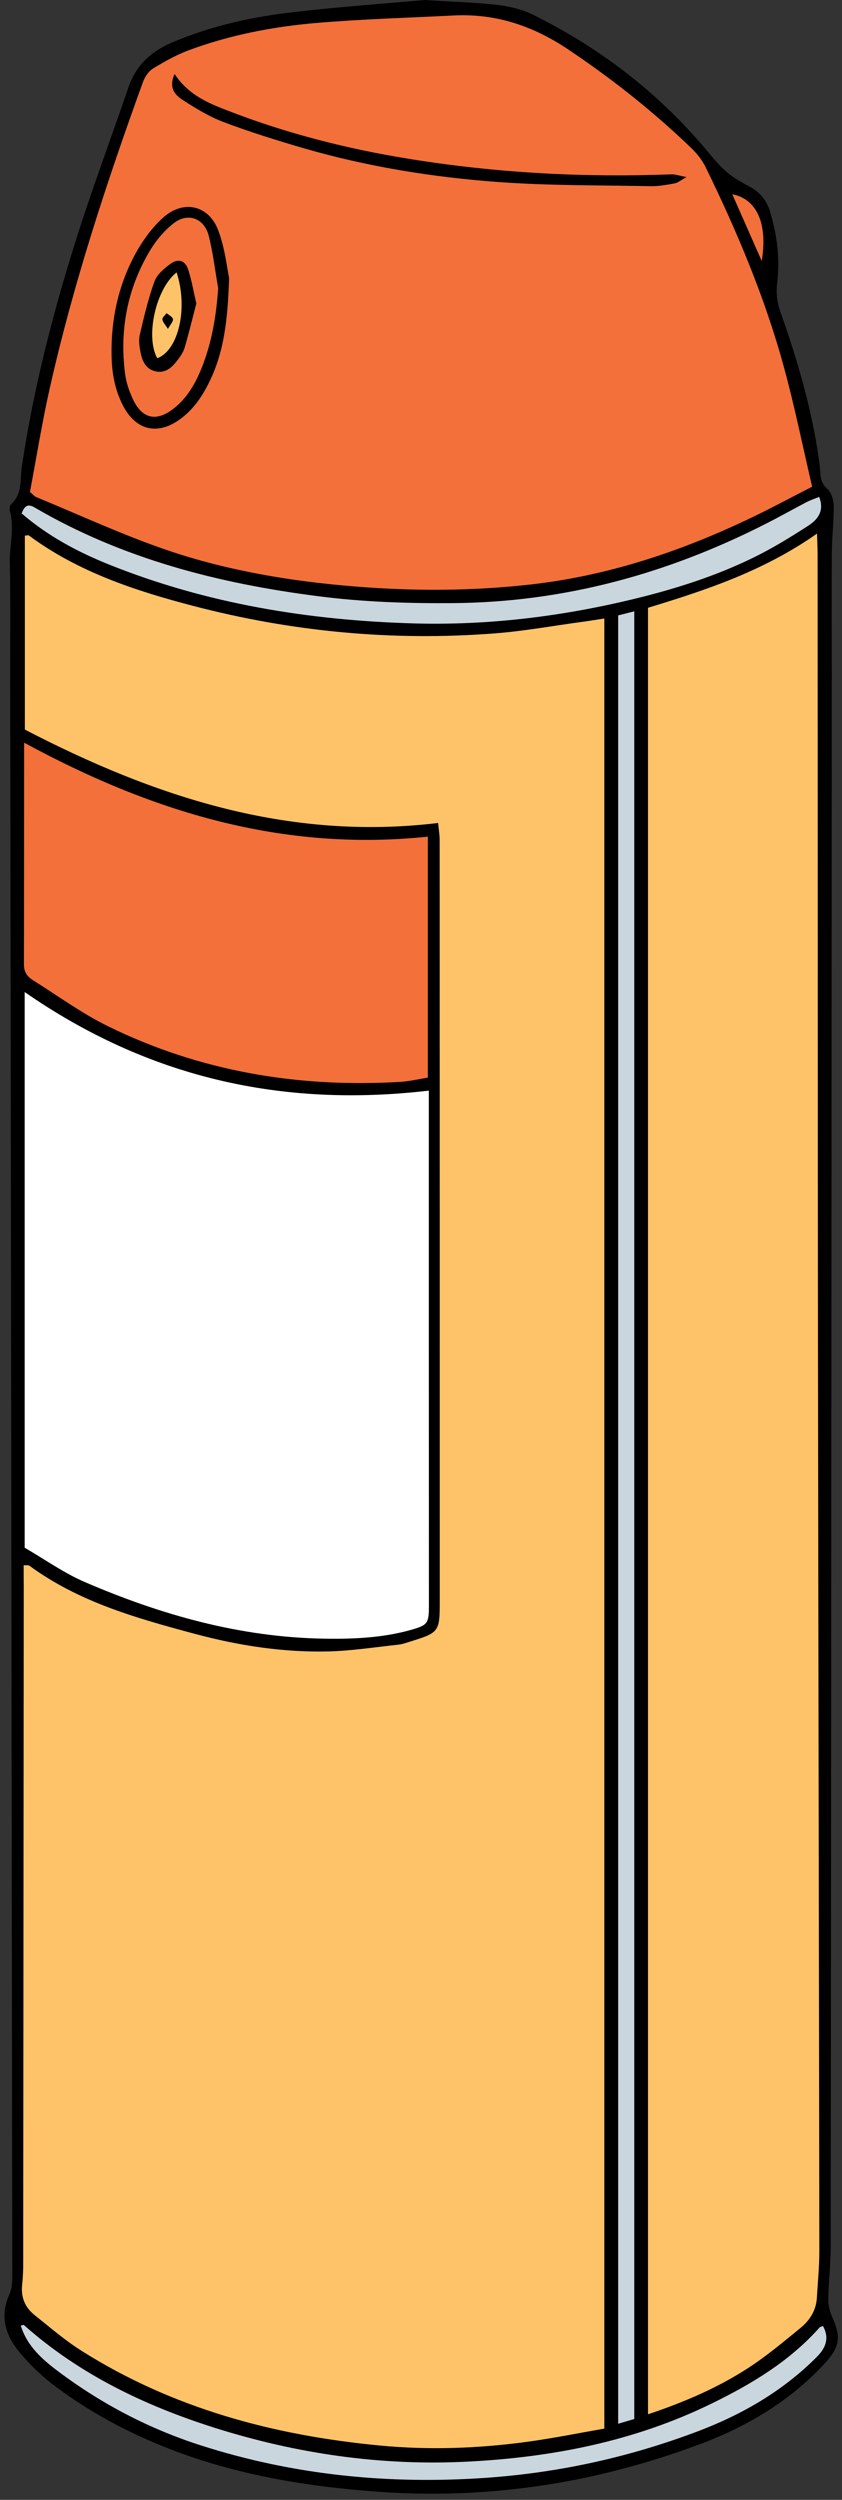
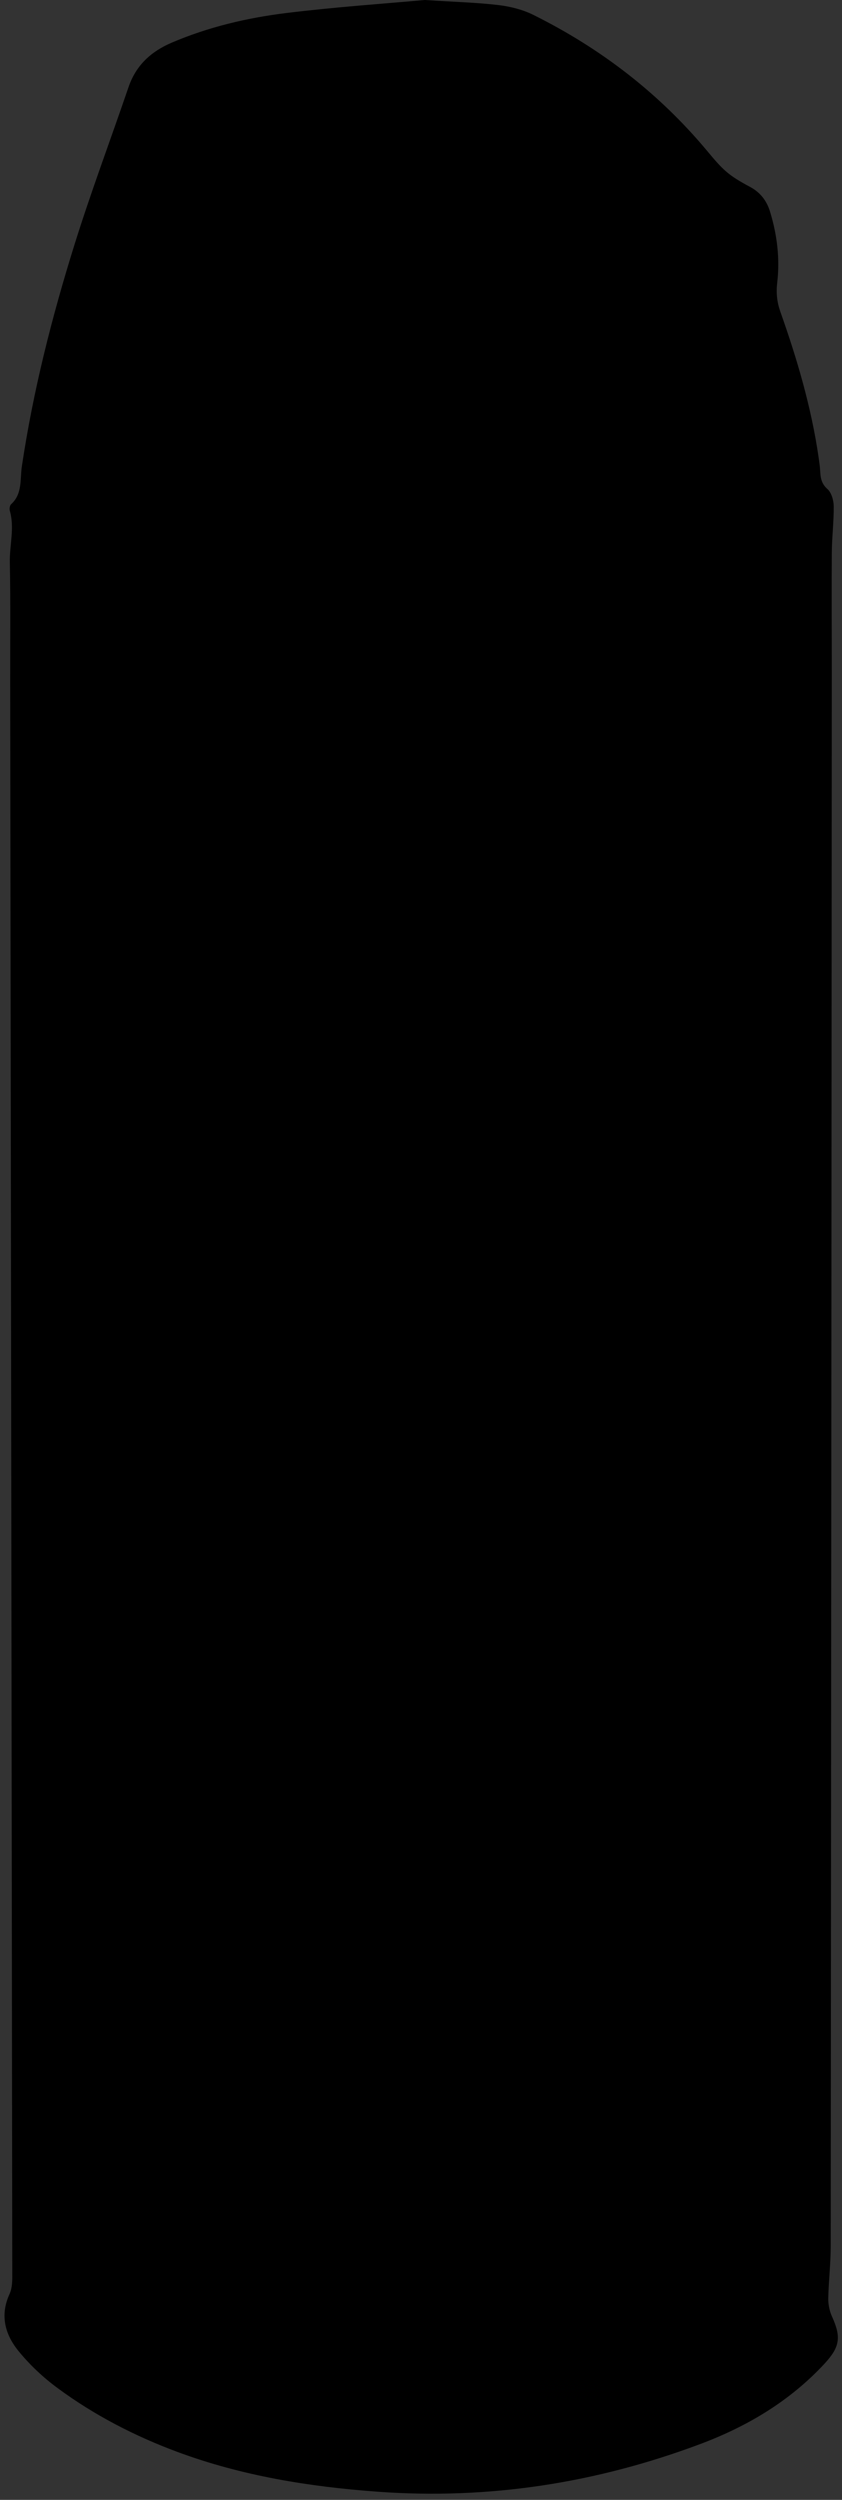
<svg xmlns="http://www.w3.org/2000/svg" height="274.6" preserveAspectRatio="xMidYMid meet" version="1.0" viewBox="-0.5 0.0 92.5 274.6" width="92.5" zoomAndPan="magnify">
  <rect x="-0.5" y="0.0" width="92.5" height="274.6" fill="#333333" stroke="none" />
  <g id="change1_1">
    <path d="M90.07,259.65c-3.78,4.08-8.44,6.86-13.57,8.79c-11.46,4.31-23.3,6.16-35.57,5.26c-7.5-0.55-14.85-1.74-21.92-4.36 c-4.69-1.74-9.13-4.03-13.17-7.01c-1.58-1.16-3.06-2.55-4.3-4.07c-1.48-1.81-2.07-3.94-0.99-6.27c0.25-0.55,0.3-1.23,0.3-1.86 C0.78,191.77,0.7,133.41,0.62,75.05c-0.01-4.42,0.05-8.83-0.04-13.25c-0.04-1.9,0.54-3.8,0-5.69c-0.06-0.22-0.01-0.59,0.15-0.73 c1.25-1.14,0.96-2.73,1.17-4.14c1.24-8.31,3.3-16.42,5.8-24.42c1.81-5.79,3.95-11.48,5.91-17.22c0.82-2.42,2.47-3.94,4.77-4.92 c4.03-1.72,8.27-2.72,12.58-3.25C36.34,0.77,41.76,0.4,46.16,0c3.41,0.22,5.78,0.28,8.12,0.56c1.31,0.16,2.67,0.5,3.84,1.09 c7.36,3.66,13.77,8.58,19.05,14.91c1.74,2.09,2.29,2.67,4.73,3.97c1.14,0.61,1.85,1.55,2.21,2.77c0.77,2.54,1.08,5.14,0.77,7.77 c-0.13,1.12-0.02,2.13,0.35,3.18c1.84,5.19,3.39,10.46,4.19,15.92c0.07,0.51,0.15,1.01,0.18,1.52c0.04,0.77,0.12,1.43,0.8,2.03 c0.44,0.39,0.68,1.23,0.69,1.87c0.02,1.71-0.2,3.42-0.21,5.13c-0.03,4.42,0,8.83,0,13.25c-0.03,57.59-0.07,115.18-0.12,172.77 c0,1.91-0.23,3.82-0.27,5.73c-0.01,0.67,0.14,1.4,0.42,2.01C91.93,256.74,91.77,257.81,90.07,259.65z" />
  </g>
  <g id="change2_1">
-     <path d="M2.21,108.97c13.51,9.38,28.21,12.73,44.4,10.83c0,0.7,0,1.46,0,2.21c0,18.11,0,36.21,0.01,54.32 c0,1.95-0.1,2.18-1.95,2.7c-3.11,0.88-6.31,1.02-9.51,0.97c-9.22-0.14-17.92-2.59-26.32-6.21c-2.33-1-4.43-2.51-6.63-3.78 C2.21,149.61,2.21,129.36,2.21,108.97z" fill="#FFF" />
-   </g>
+     </g>
  <g id="change3_1">
-     <path d="M69.18,265.72c-0.56,0.16-1.09,0.32-1.77,0.52c0-66.25,0-132.38,0-198.64c0.55-0.14,1.08-0.27,1.77-0.45 C69.18,133.41,69.18,199.52,69.18,265.72z M11.47,62.01c10.75,4.32,22,6.14,33.51,6.47c8.16,0.23,16.21-0.76,24.14-2.68 c4.54-1.1,8.99-2.51,13.19-4.57c2.06-1.01,4.03-2.22,5.95-3.46c1.03-0.66,1.85-1.61,1.23-3.19c-0.5,0.21-0.98,0.36-1.41,0.59 c-1.47,0.77-2.92,1.59-4.4,2.34c-10.81,5.51-22.22,8.65-34.42,8.74c-4.93,0.04-9.84-0.12-14.74-0.75 c-10.99-1.4-21.57-4.11-31.23-9.76c-0.65-0.38-1.07-0.28-1.41,0.66C4.77,58.89,8.02,60.62,11.47,62.01z M89.55,255.65 c-3.29,3.71-7.44,6.2-11.83,8.35c-8.47,4.15-17.53,5.93-26.86,6.4c-9.47,0.48-18.75-0.86-27.79-3.72 c-7.69-2.44-14.85-5.87-20.94-11.28c-0.05-0.04-0.18,0.02-0.35,0.05c0.71,2.3,2.41,3.76,4.2,5.1c4.75,3.55,9.95,6.26,15.6,8.07 c10.23,3.28,20.73,4.31,31.43,3.55c7.96-0.57,15.67-2.27,23.12-5.09c4.89-1.85,9.35-4.42,13.08-8.16c1.02-1.02,1.43-2.08,0.7-3.42 C89.77,255.57,89.62,255.58,89.55,255.65z" fill="#CAD6DD" />
-   </g>
+     </g>
  <g id="change4_1">
-     <path d="M88.72,53.46c-2.5,1.28-4.79,2.52-7.15,3.63c-7.49,3.55-15.3,6.13-23.57,7.09 c-6.49,0.75-13.01,0.77-19.54,0.24c-7.04-0.57-13.97-1.73-20.64-4c-4.88-1.67-9.59-3.86-14.37-5.83c-0.17-0.07-0.29-0.24-0.66-0.55 c0.7-3.69,1.31-7.53,2.16-11.32C7.53,31.23,11.2,20.06,15.21,9c0.2-0.56,0.61-1.17,1.1-1.47c1.24-0.76,2.54-1.49,3.9-2 c4.46-1.66,9.11-2.57,13.83-2.99C39.13,2.1,44.25,1.96,49.35,1.7c4.58-0.23,8.65,1.12,12.46,3.66c4.86,3.24,9.41,6.85,13.62,10.89 c0.63,0.61,1.21,1.34,1.59,2.12c3.46,7.07,6.51,14.32,8.59,21.93C86.79,44.6,87.67,48.98,88.72,53.46z M18.68,8.13 c-0.7,1.56,0.09,2.33,0.88,2.84c1.44,0.94,2.94,1.85,4.53,2.45c2.86,1.08,5.79,1.99,8.73,2.85c7.02,2.04,14.22,3.2,21.48,3.73 c5.54,0.4,11.11,0.34,16.67,0.45c0.89,0.02,1.78-0.15,2.66-0.31c0.31-0.05,0.59-0.3,1.29-0.69c-0.84-0.16-1.24-0.31-1.63-0.3 c-9.67,0.37-19.29-0.15-28.85-1.7c-6.82-1.1-13.5-2.8-19.95-5.31C22.37,11.32,20.22,10.45,18.68,8.13z M24.67,30.53 c-0.24-1.1-0.45-3.3-1.22-5.29c-1.07-2.76-3.88-3.31-6.07-1.3c-1.11,1.01-2.06,2.28-2.81,3.59c-2.1,3.69-2.95,7.73-2.8,11.97 c0.07,1.8,0.44,3.55,1.3,5.16c1.38,2.58,3.69,3.15,6.08,1.48c1.51-1.05,2.52-2.51,3.32-4.14C24.1,38.72,24.52,35.19,24.67,30.53z M2.13,105.98c0,0.83,0.4,1.32,1.02,1.71c2.7,1.69,5.3,3.6,8.14,5c10.14,5,20.93,6.81,32.18,6.15c1-0.06,1.99-0.3,3.03-0.47 c0-8.88,0-17.6,0-26.47c-15.95,1.69-30.38-2.73-44.35-10.32C2.14,89.87,2.15,97.93,2.13,105.98z M79.95,21.34 c1.11,2.52,2.17,4.93,3.23,7.33C83.86,24.56,82.64,21.86,79.95,21.34z M23.47,31.67c-0.22,3.08-0.71,6.02-1.85,8.83 c-0.68,1.67-1.57,3.22-3.02,4.36c-1.89,1.49-3.45,1.18-4.48-0.97c-0.43-0.91-0.77-1.91-0.89-2.91c-0.6-4.77,0.27-9.29,2.73-13.43 c0.67-1.13,1.57-2.2,2.6-3.01c1.55-1.23,3.36-0.59,3.86,1.33C22.91,27.77,23.13,29.74,23.47,31.67z M21.07,33.33 c-0.32-1.36-0.52-2.56-0.89-3.7c-0.32-1.01-1.07-1.28-1.95-0.65c-0.7,0.5-1.48,1.17-1.76,1.93c-0.69,1.91-1.16,3.91-1.62,5.89 c-0.14,0.6-0.03,1.28,0.09,1.9c0.19,0.97,0.59,1.88,1.69,2.1c1.01,0.21,1.71-0.39,2.28-1.12c0.35-0.45,0.71-0.95,0.87-1.48 C20.26,36.57,20.66,34.9,21.07,33.33z" fill="#F3703A" />
-   </g>
+     </g>
  <g id="change5_1">
-     <path d="M2.1,171.93c0.38,0.02,0.54-0.01,0.62,0.05c5.43,3.99,11.77,5.77,18.14,7.48c4.84,1.3,9.77,2.07,14.78,1.94 c2.55-0.07,5.08-0.47,7.62-0.74c0.38-0.04,0.75-0.16,1.11-0.28c3.41-1.06,3.44-1.06,3.44-4.63c0-27.83,0-55.67-0.01-83.5 c0-0.55-0.1-1.1-0.17-1.85c-16.45,1.99-31.18-2.88-45.4-10.26c0-7.18,0-14.24,0-21.3c0.21-0.01,0.36-0.08,0.44-0.02 c5.4,4,11.65,6.06,18.03,7.73c10.85,2.84,21.89,3.89,33.08,3.03c3.31-0.25,6.59-0.86,9.88-1.3c0.68-0.09,1.36-0.21,2.23-0.34 c0,66.29,0,132.43,0,198.83c-2.75,0.48-5.55,1.05-8.39,1.44c-5.4,0.74-10.82,0.94-16.27,0.42c-11.67-1.11-22.75-4.08-32.75-10.39 c-1.83-1.15-3.49-2.59-5.18-3.94c-1.06-0.85-1.53-1.96-1.36-3.39c0.14-1.27,0.11-2.56,0.11-3.83c0.02-24.25,0.04-48.5,0.06-72.75 C2.1,173.56,2.1,172.8,2.1,171.93z M81.7,260.11c2.03-1.32,3.9-2.89,5.77-4.42c1.01-0.83,1.69-1.93,1.77-3.29 c0.1-1.71,0.27-3.42,0.27-5.13c-0.04-33.02-0.11-66.04-0.15-99.06c-0.03-29.12-0.02-58.23-0.04-87.35c0-0.66-0.04-1.31-0.06-2.25 c-5.86,4.12-12.22,6.22-18.57,8.15c0,66.16,0,132.18,0,198.44C74.74,263.84,78.37,262.27,81.7,260.11z M18.9,29.92 c1.29,3.93,0.21,8.56-2.12,9.43C15.46,37.03,16.59,31.75,18.9,29.92z M17.95,36.13c0.28-0.51,0.6-0.83,0.55-1.08 c-0.04-0.25-0.45-0.44-0.7-0.65c-0.17,0.23-0.48,0.47-0.46,0.69C17.36,35.37,17.64,35.64,17.95,36.13z" fill="#FEC368" />
-   </g>
+     </g>
</svg>